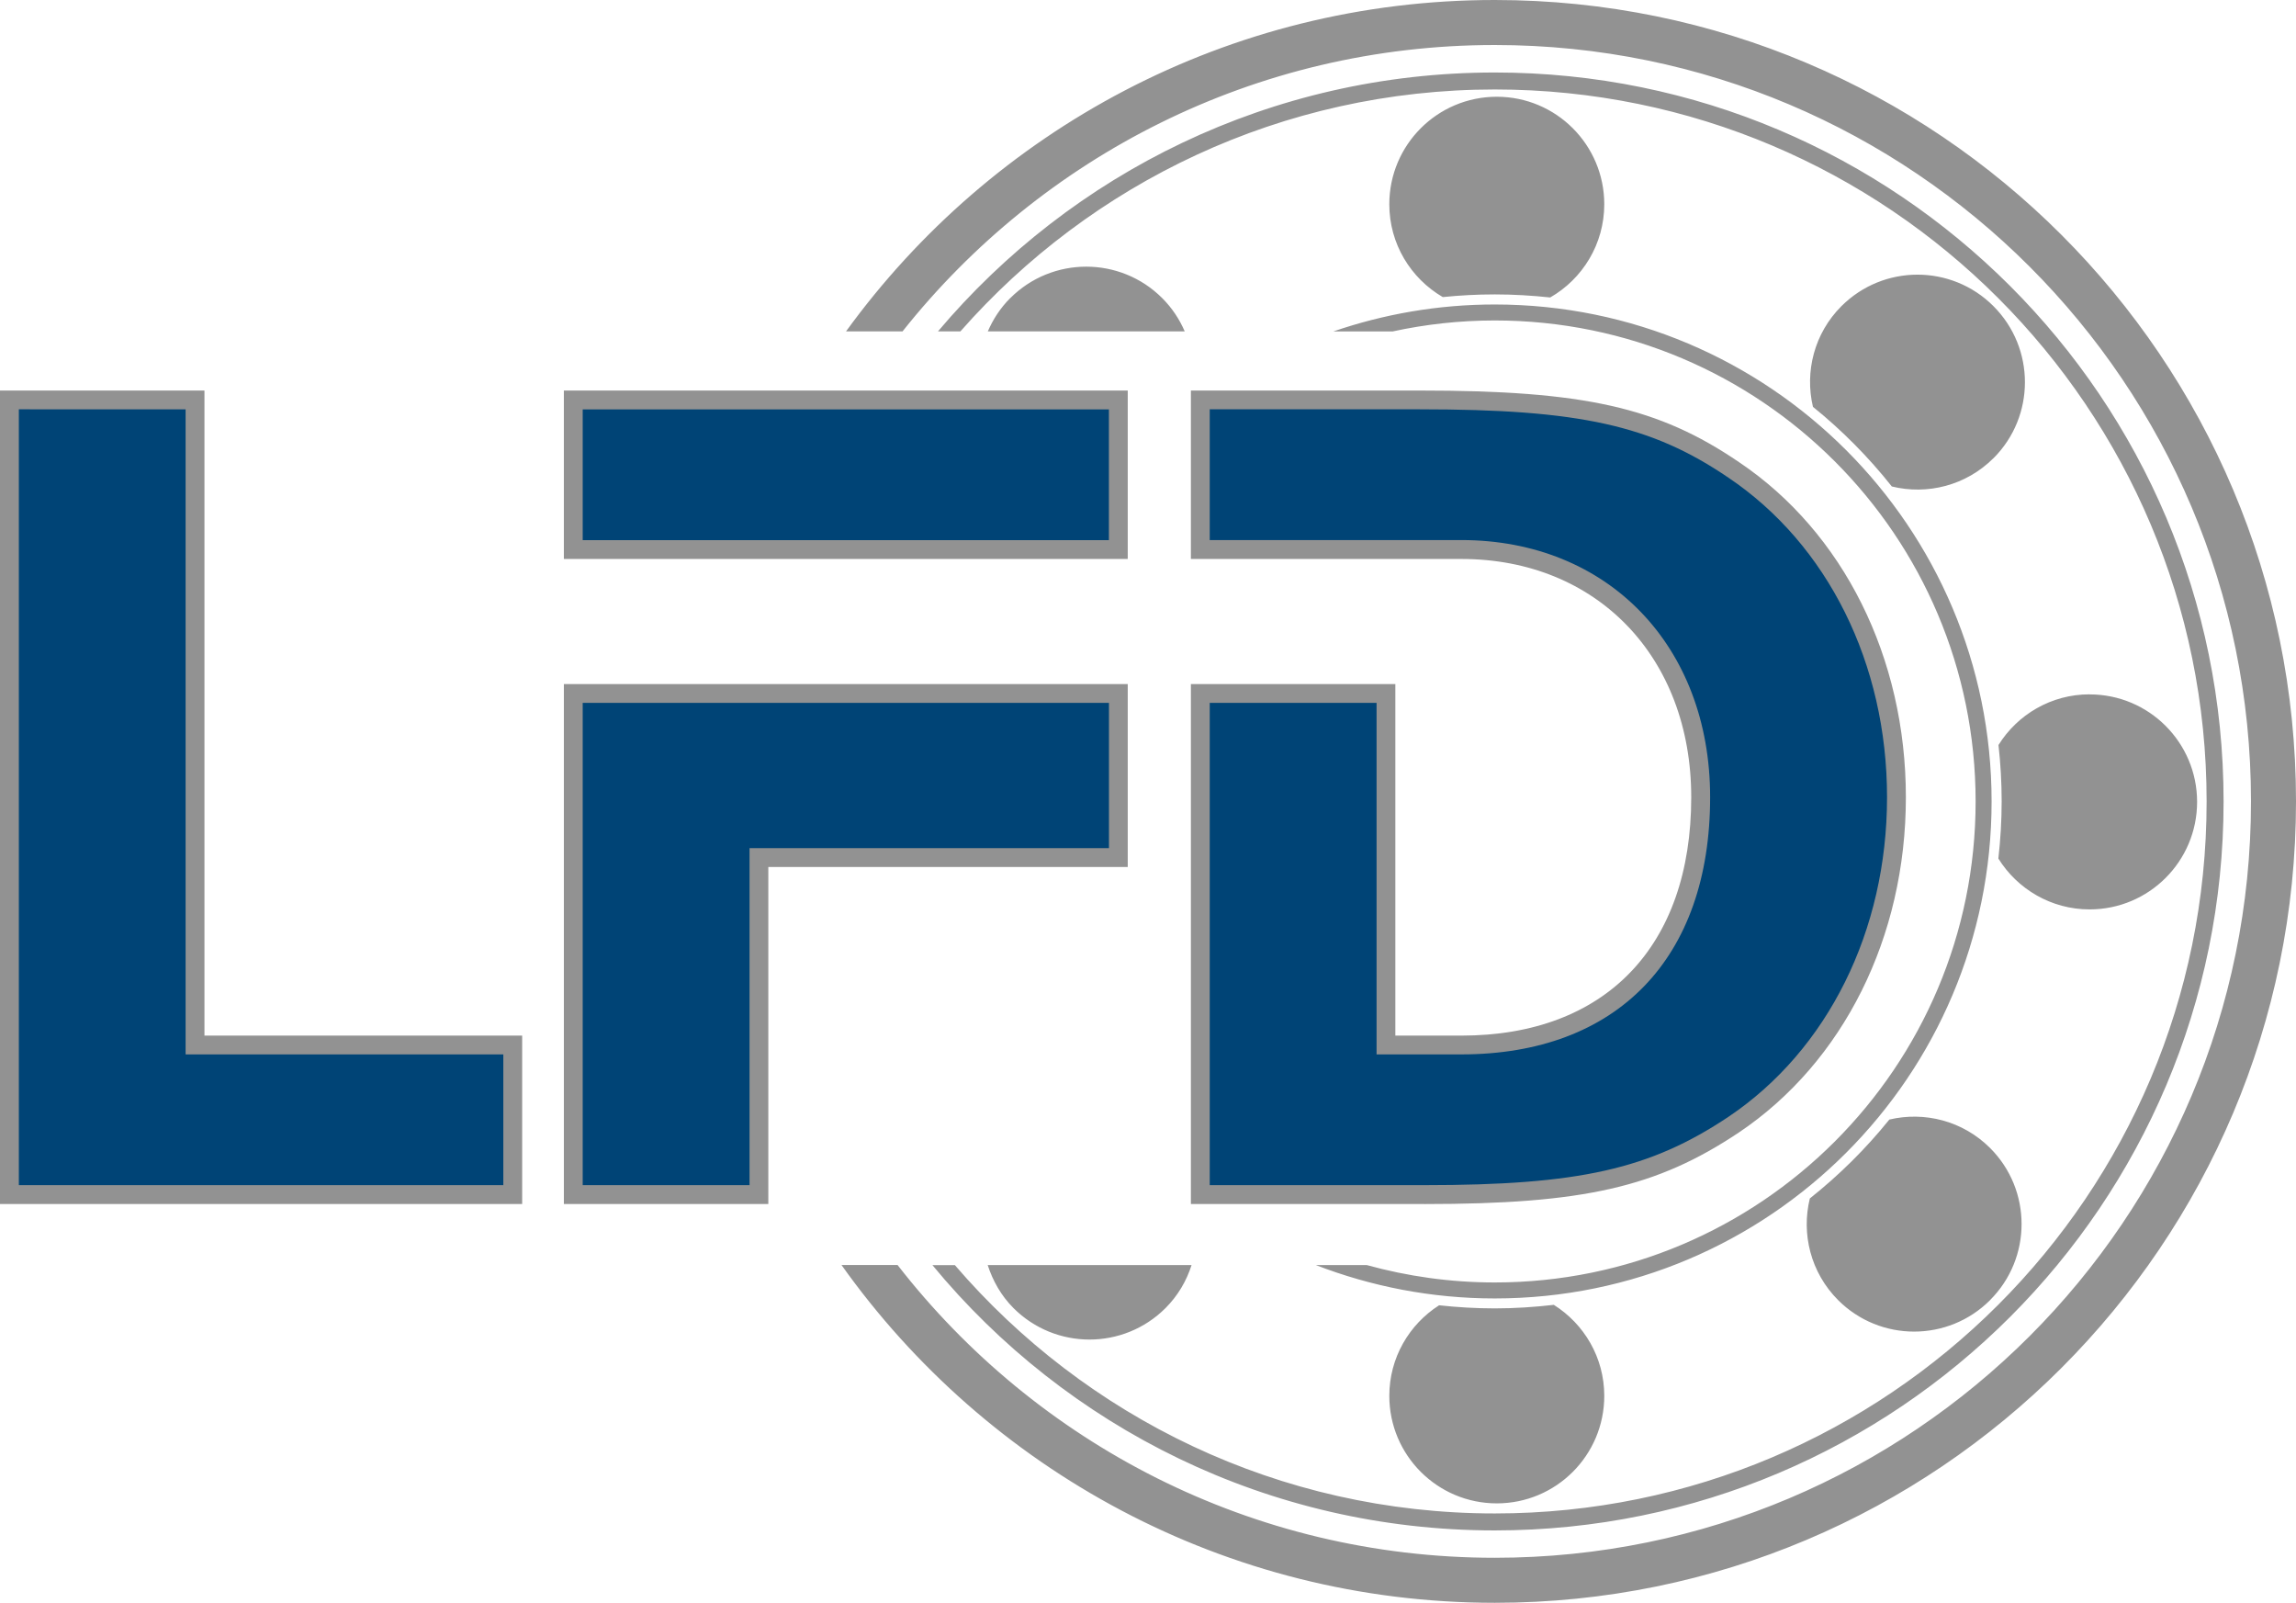
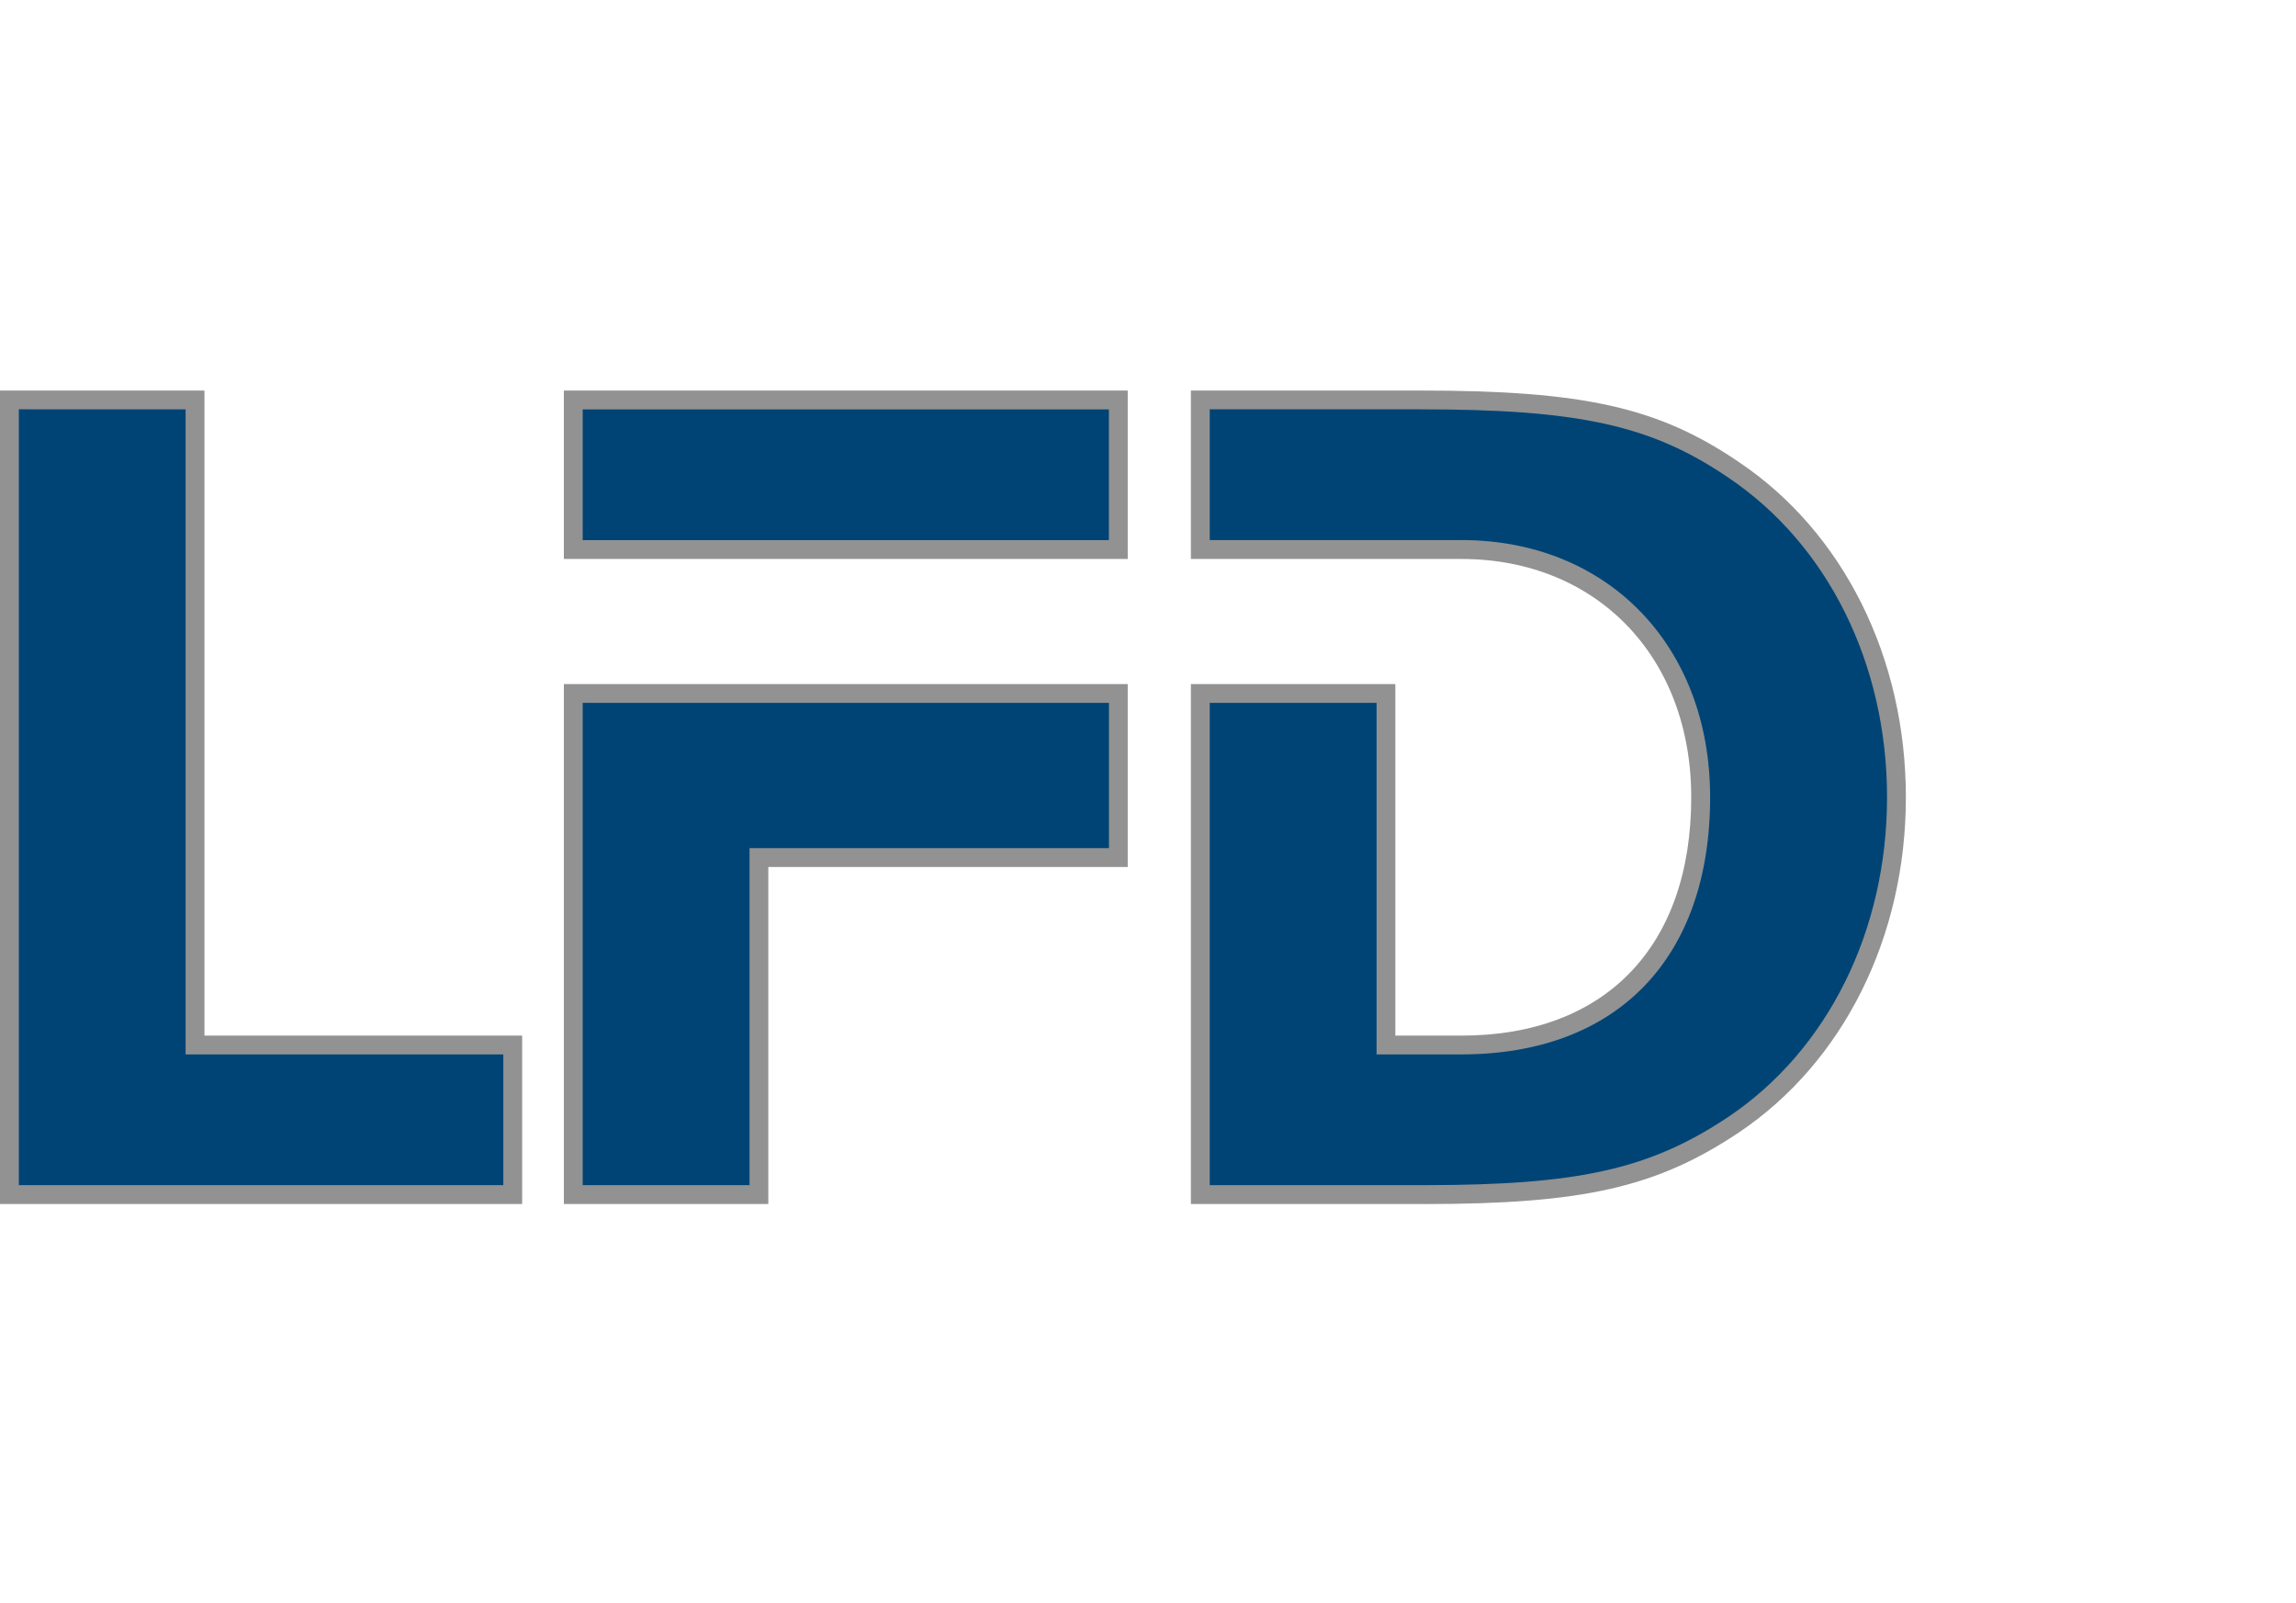
<svg xmlns="http://www.w3.org/2000/svg" id="Ebene_1" data-name="Ebene 1" viewBox="0 0 369.36 257.79">
  <defs>
    <style>
      .cls-1 {
        fill: none;
      }

      .cls-1, .cls-2, .cls-3 {
        stroke-width: 0px;
      }

      .cls-2 {
        fill: #004476;
      }

      .cls-4 {
        clip-path: url(#clippath-1);
      }

      .cls-5 {
        clip-path: url(#clippath);
      }

      .cls-3 {
        fill: #929292;
      }
    </style>
    <clipPath id="clippath">
      <rect class="cls-1" x="0" y="62.81" width="306.6" height="130.83" />
    </clipPath>
    <clipPath id="clippath-1">
-       <rect class="cls-1" x="135.37" y="0" width="233.99" height="257.78" />
-     </clipPath>
+       </clipPath>
  </defs>
  <g class="cls-5">
    <path class="cls-2" d="M305.09,128.23c0-21.95-9.79-41.63-26.18-52.65-12.67-8.63-24.46-11.25-50.5-11.25h-35.31v24.06h42c22.67,0,38.5,16.38,38.5,39.84,0,24.95-14.39,39.84-38.49,39.84h-12.14v-56.54h-29.86v80.6h36.04c25.22,0,36.85-2.63,49.77-11.26,16.39-11.01,26.18-30.7,26.18-52.64M179.91,137.92v-26.39h-87.68v80.6h29.86v-54.2h57.82ZM179.91,64.32h-87.68v24.06h87.68v-24.06ZM82.48,192.13v-24.06H31.38v-103.75H1.51v127.8h80.97Z" />
    <path class="cls-3" d="M229.13,193.64h-37.55v-83.62h32.89v56.54h10.62c23.16,0,36.98-14.33,36.98-38.33,0-22.57-15.21-38.33-36.98-38.33h-43.51v-27.09h36.83c26.39,0,38.39,2.69,51.35,11.52,16.8,11.29,26.84,31.44,26.84,53.9s-10.04,42.6-26.85,53.9c-13.22,8.83-25.04,11.52-50.62,11.52ZM194.61,190.61h34.53c24.87,0,36.31-2.57,48.93-11,15.97-10.73,25.5-29.94,25.5-51.39s-9.54-40.65-25.51-51.39c-12.38-8.43-23.98-11-49.65-11h-33.8v21.03h40.49c23.56,0,40.01,17.01,40.01,41.36,0,25.9-14.96,41.36-40.01,41.36h-13.65v-56.54h-26.84v77.57ZM123.6,193.64h-32.89v-83.62h90.71v29.42h-57.82v54.2ZM93.74,190.61h26.84v-54.2h57.82v-23.37h-84.66v77.57ZM84,193.64H0V62.81h32.89v103.75h51.11v27.08ZM3.03,190.61h77.94v-21.03H29.86v-103.75H3.03v124.78ZM181.42,89.9h-90.71v-27.09h90.71v27.09ZM93.74,86.87h84.65v-21.03h-84.65v21.03Z" />
  </g>
  <g class="cls-4">
    <path class="cls-3" d="M211.67,203.46c8.94,3.45,18.64,5.37,28.79,5.37,44.15,0,79.93-35.79,79.93-79.93s-35.79-79.93-79.93-79.93c-9.1,0-17.83,1.54-25.98,4.34h9.53c5.3-1.15,10.8-1.77,16.45-1.77,42.73,0,77.36,34.64,77.36,77.36s-34.64,77.36-77.36,77.36c-7.14,0-14.04-.99-20.6-2.8h-8.19ZM231.51,209.93c-4.81,3.07-8.01,8.44-8.01,14.57,0,9.55,7.74,17.29,17.29,17.29s17.29-7.74,17.29-17.29c0-6.17-3.25-11.58-8.12-14.64-3.12.36-6.28.57-9.5.57-3.03,0-6.02-.18-8.96-.5M336.16,111.67c-6.19,0-11.61,3.26-14.66,8.15.33,2.98.51,6,.51,9.07s-.19,6.17-.53,9.19c3.05,4.9,8.48,8.18,14.68,8.18,9.55,0,17.29-7.74,17.29-17.29s-7.74-17.29-17.29-17.29M320.69,73.7c6.75-6.75,6.75-17.7,0-24.46s-17.7-6.75-24.46,0c-4.39,4.39-5.91,10.56-4.58,16.19,4.69,3.79,8.95,8.09,12.69,12.81,5.68,1.39,11.91-.12,16.35-4.55M320.15,209.09c6.75-6.75,6.75-17.7,0-24.45-4.4-4.4-10.57-5.91-16.21-4.58-3.78,4.69-8.07,8.94-12.79,12.69-1.39,5.68.12,11.91,4.55,16.35,6.75,6.75,17.7,6.75,24.45,0M249.37,47.85c5.2-2.98,8.71-8.58,8.71-15,0-9.55-7.74-17.29-17.29-17.29s-17.29,7.74-17.29,17.29c0,6.38,3.46,11.93,8.6,14.93,2.75-.28,5.54-.43,8.37-.43,3.01,0,5.98.18,8.91.49M162.51,47.95c-1.58,1.58-2.76,3.41-3.6,5.35h31.68c-.84-1.94-2.03-3.76-3.62-5.35-6.75-6.75-17.7-6.75-24.45,0M187.5,210.38c2.01-2.01,3.38-4.39,4.19-6.92h-32.8c.82,2.52,2.15,4.92,4.15,6.92,6.75,6.75,17.7,6.75,24.46,0M150.89,53.3h3.61c20.98-23.85,51.71-38.91,85.97-38.91,63.24,0,114.51,51.27,114.51,114.51s-51.27,114.51-114.51,114.51c-34.75,0-65.86-15.5-86.86-39.94h-3.61c21.5,26.06,54.04,42.67,90.47,42.67,64.75,0,117.24-52.49,117.24-117.24S305.22,11.66,240.47,11.66c-35.94,0-68.08,16.18-89.58,41.64M369.36,128.89C369.36,57.71,311.65,0,240.47,0c-42.94,0-80.95,21.02-104.37,53.3h9.09c22.28-28.05,56.67-46.06,95.28-46.06,67.19,0,121.65,54.46,121.65,121.65s-54.46,121.65-121.65,121.65c-39.08,0-73.83-18.45-96.08-47.09h-9.02c23.36,32.86,61.71,54.33,105.1,54.33,71.19,0,128.89-57.71,128.89-128.89" />
  </g>
</svg>